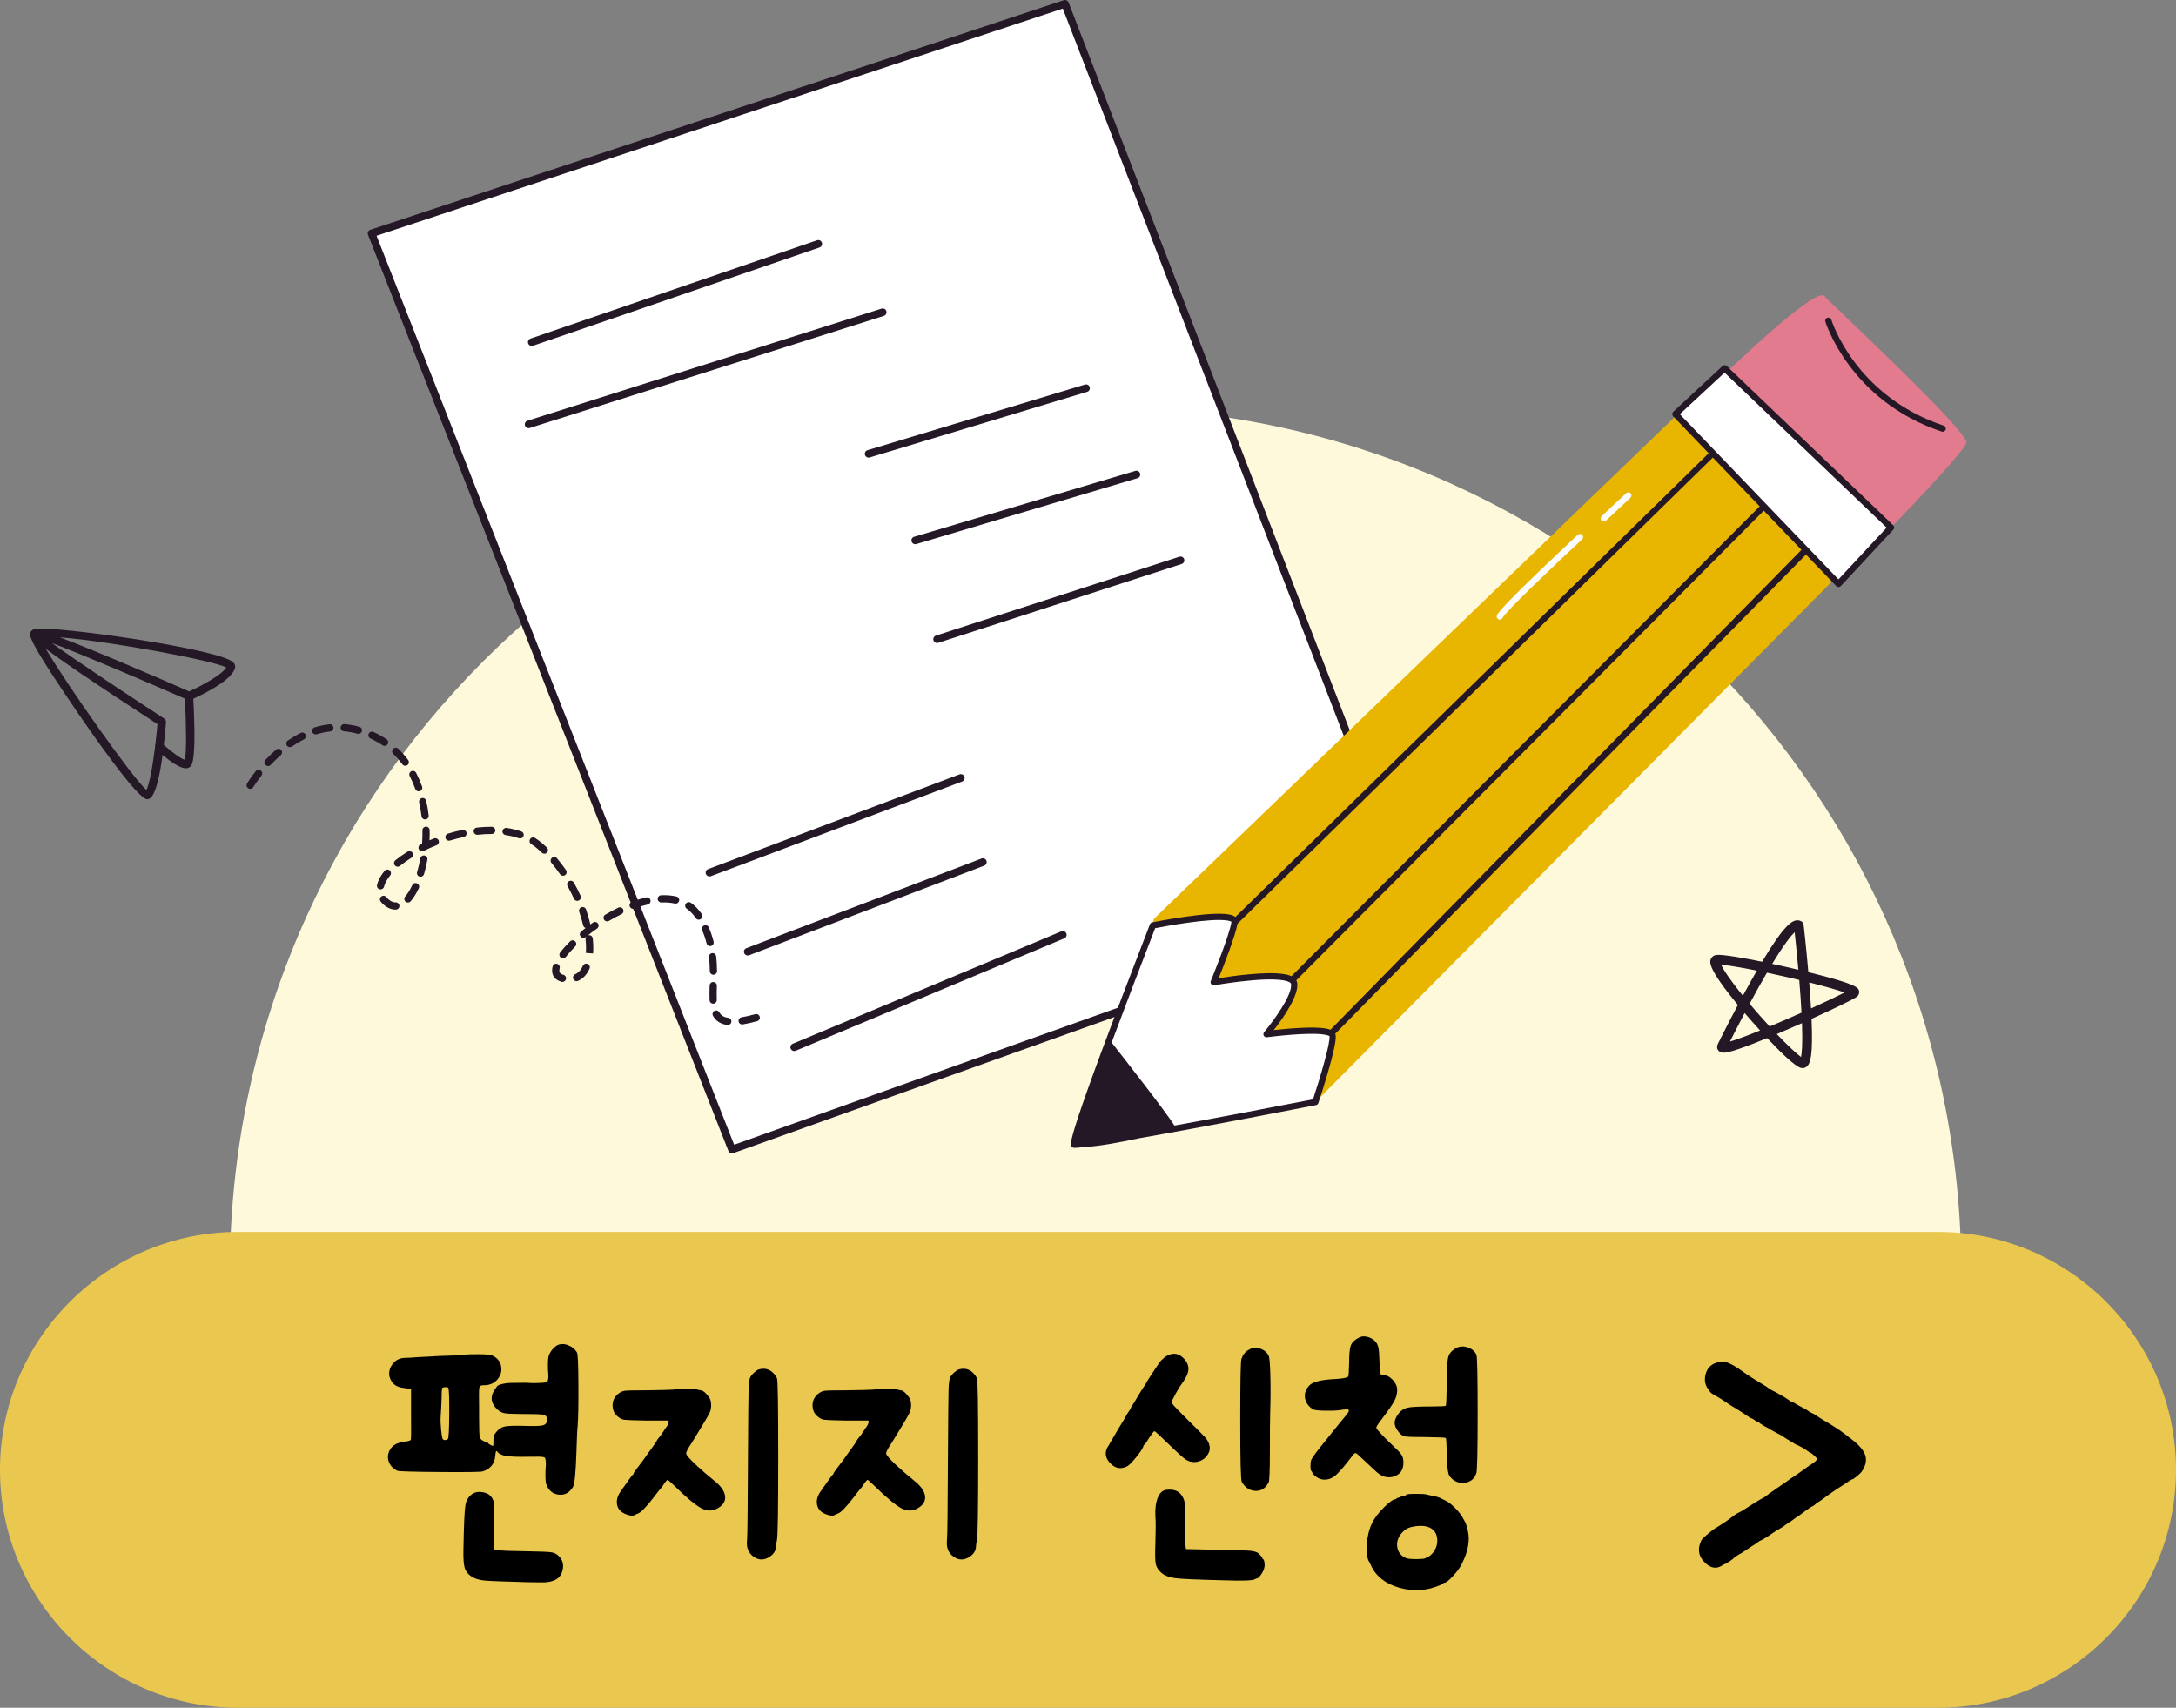
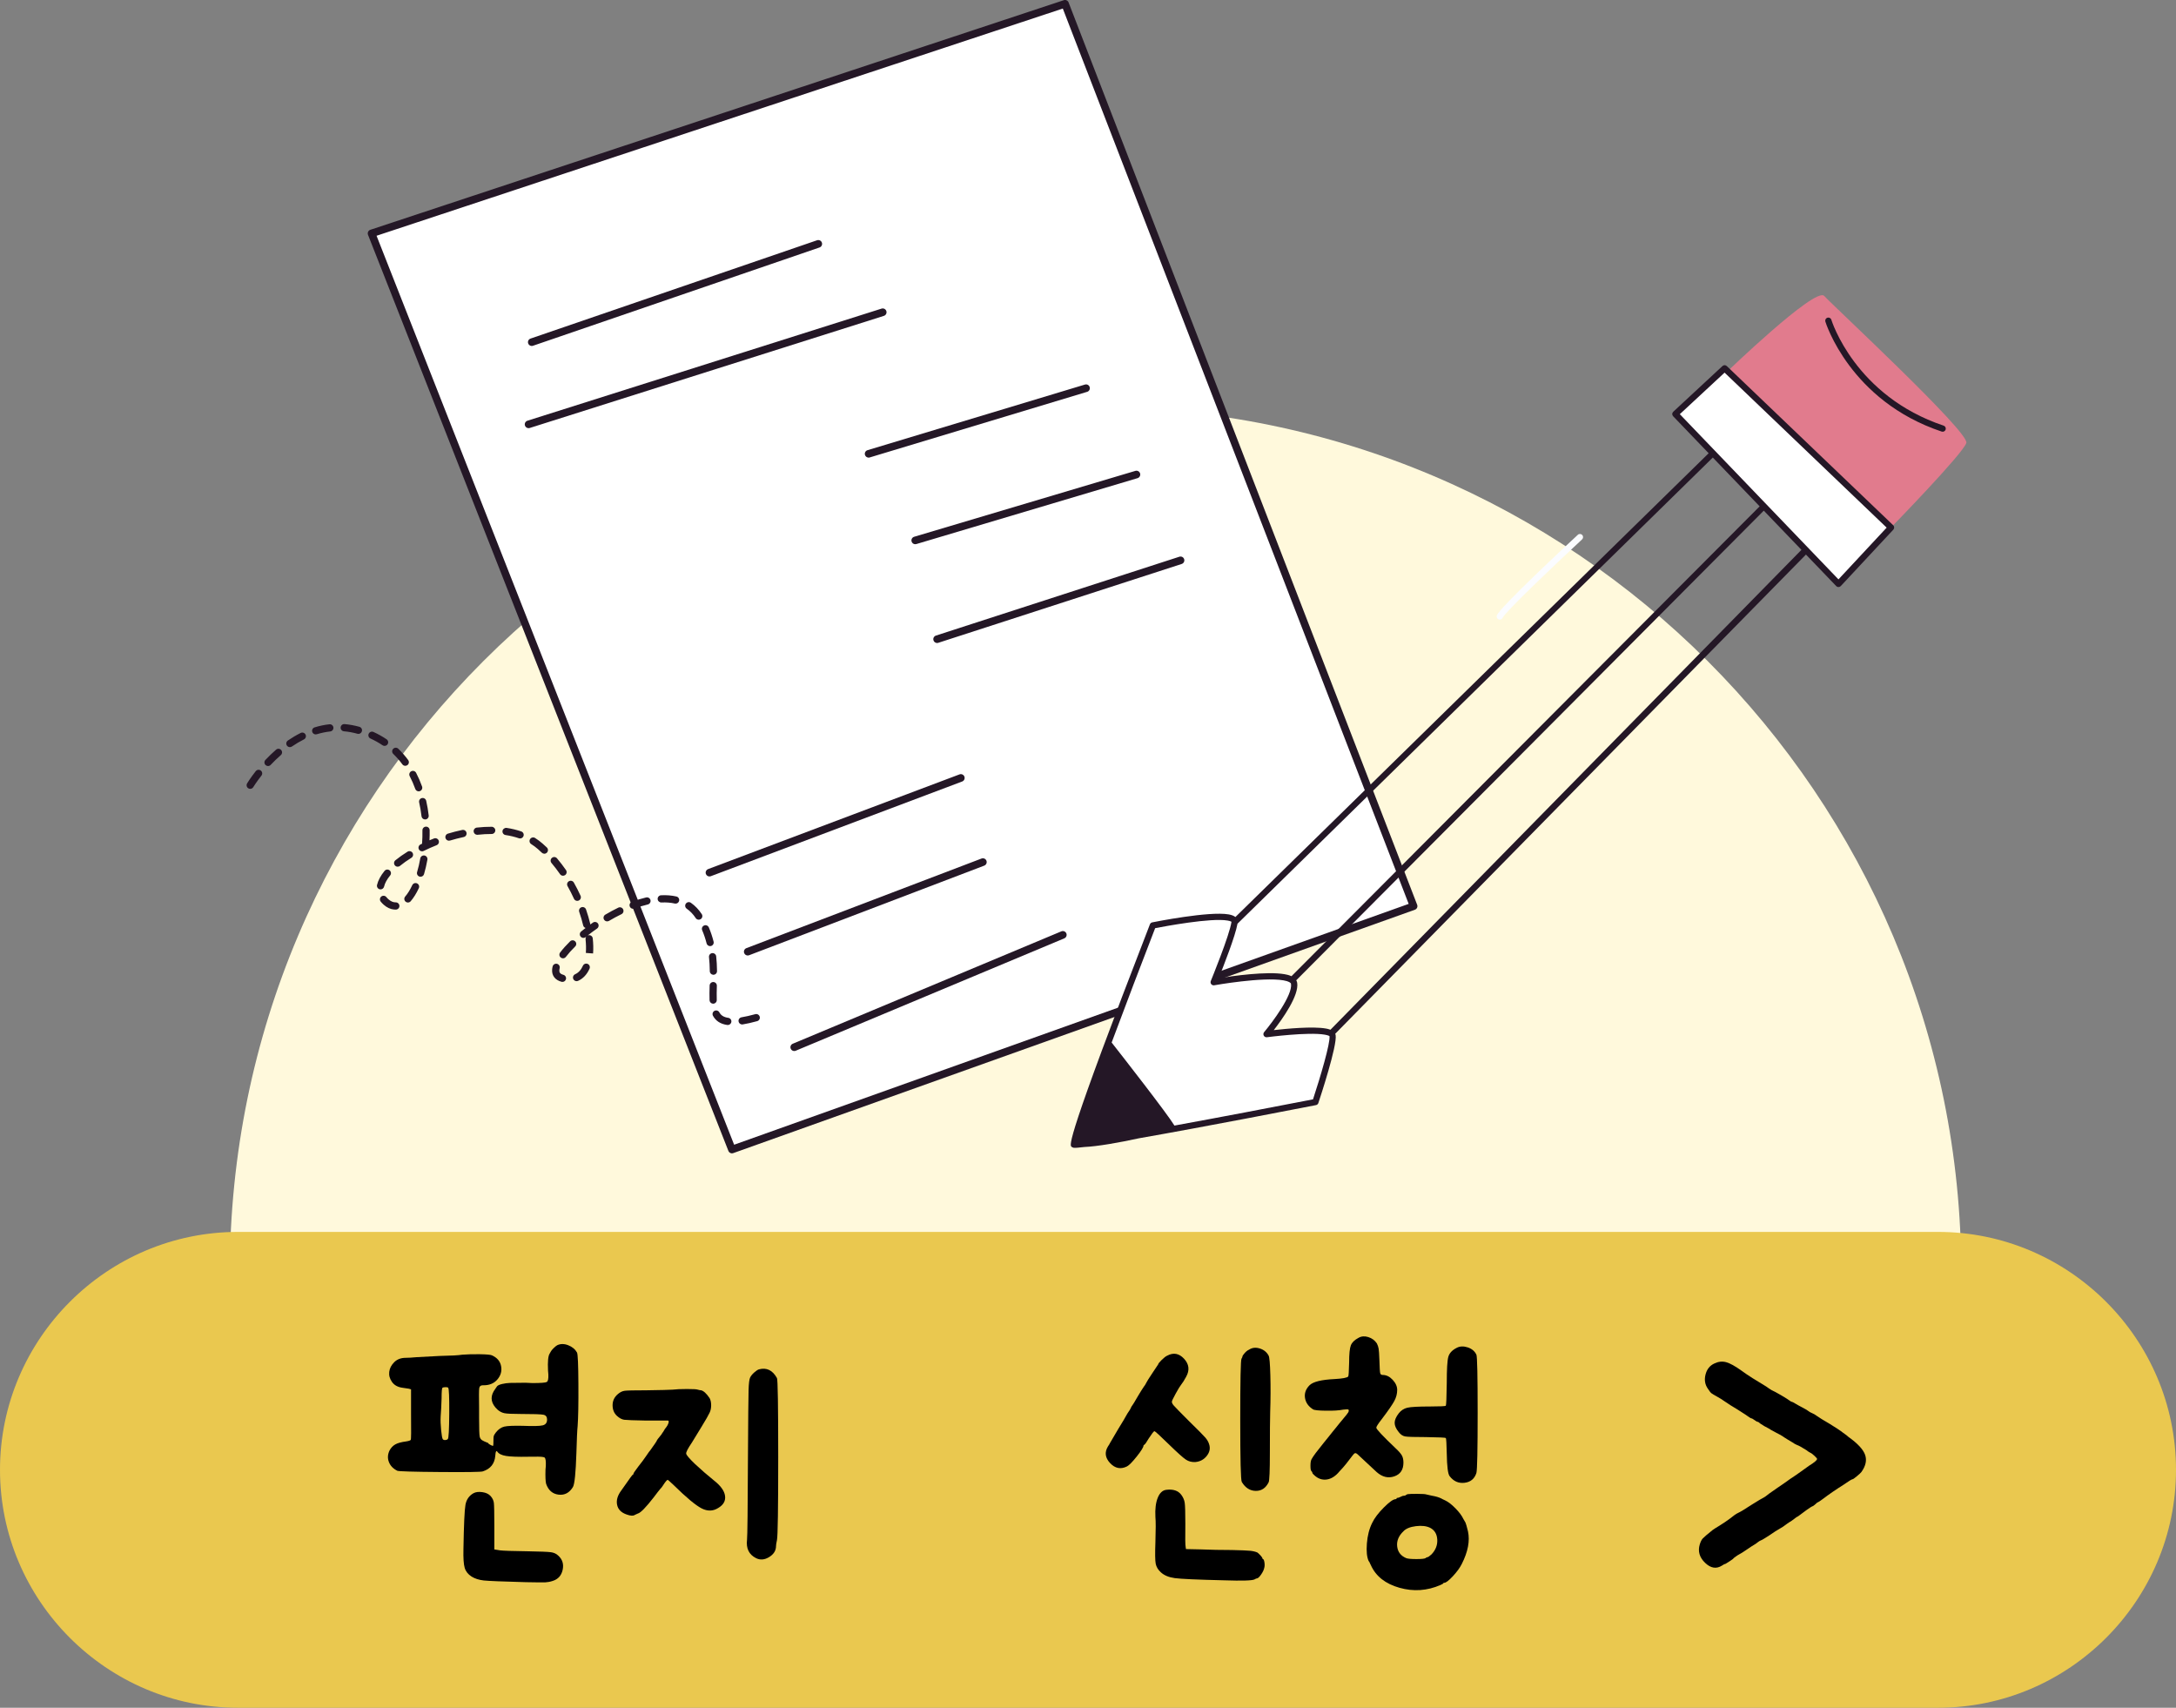
<svg xmlns="http://www.w3.org/2000/svg" version="1.1" id="레이어_1" x="0px" y="0px" width="210.927px" height="165.511px" viewBox="0 0 210.927 165.511" enable-background="new 0 0 210.927 165.511" xml:space="preserve">
  <rect x="0" y="0" width="210.927" height="165.511" fill="#808080" stroke="none" />
  <path fill="#FFF9DC" d="M22.277,123.411c0-46.347,37.571-83.918,83.918-83.917c46.347,0,83.917,37.571,83.917,83.917" />
  <path fill="#EAC84F" d="M187.869,165.511H23.058C10.375,165.511,0,155.135,0,142.453c0-12.682,10.375-23.058,23.058-23.058h164.811  c12.682,0,23.058,10.376,23.058,23.058C210.927,155.135,200.551,165.511,187.869,165.511" />
  <path d="M55.069,130.373c0.394,0.151,0.68,0.388,0.862,0.71c0.08,0.141,0.125,1.164,0.135,3.07c0.011,1.905-0.014,3.261-0.075,4.066  c-0.041,0.363-0.081,1.241-0.12,2.631c-0.062,1.894-0.172,2.984-0.333,3.266c-0.344,0.565-0.807,0.812-1.392,0.742  c-0.584-0.071-0.987-0.419-1.208-1.044c-0.061-0.222-0.082-0.685-0.061-1.391c0-0.08,0.01-0.191,0.03-0.333  c0.02-0.483-0.021-0.761-0.121-0.832c-0.101-0.069-0.454-0.095-1.058-0.075h-0.485c-1.027,0.021-1.758-0.004-2.191-0.076  c-0.434-0.07-0.721-0.217-0.863-0.438c-0.061-0.081-0.11-0.03-0.15,0.15c0,0.061-0.011,0.152-0.03,0.273  c-0.061,0.767-0.465,1.271-1.209,1.512c-0.183,0.061-1.568,0.082-4.159,0.061c-2.591-0.02-3.967-0.061-4.127-0.121  c-0.404-0.201-0.676-0.483-0.817-0.847c-0.142-0.363-0.122-0.736,0.061-1.119c0.14-0.263,0.327-0.458,0.559-0.59  c0.231-0.131,0.579-0.227,1.043-0.287c0.262-0.04,0.413-0.091,0.453-0.151c0.041-0.04,0.05-0.867,0.03-2.48v-2.418l-0.21-0.061  c-0.041,0-0.242-0.03-0.605-0.09c-0.463-0.06-0.806-0.247-1.028-0.56c-0.222-0.312-0.313-0.64-0.271-0.983  c0.04-0.343,0.201-0.654,0.484-0.938c0.282-0.282,0.654-0.423,1.119-0.423c0.261,0,0.604-0.02,1.028-0.061  c0.322-0.021,1.078-0.061,2.268-0.121c1.088-0.02,1.814-0.061,2.178-0.121c0.503-0.04,1.073-0.055,1.708-0.045  c0.635,0.01,1.023,0.045,1.164,0.105c0.503,0.222,0.801,0.57,0.892,1.043c0.091,0.474-0.025,0.902-0.348,1.285  c-0.321,0.383-0.766,0.575-1.33,0.575h-0.09c-0.203,0-0.318,0.09-0.348,0.272c-0.03,0.181-0.036,0.827-0.015,1.935v0.454v0.514  c0,1.028,0.02,1.633,0.061,1.814c0.04,0.182,0.15,0.312,0.333,0.393c0.06,0.021,0.099,0.041,0.121,0.061  c0.201,0.08,0.322,0.131,0.362,0.151c0.021,0.061,0.101,0.126,0.243,0.196c0.14,0.072,0.221,0.096,0.241,0.076  c0.02-0.02,0.031-0.191,0.031-0.514c0-0.222,0.01-0.368,0.03-0.438c0.019-0.071,0.09-0.186,0.211-0.348  c0.242-0.303,0.514-0.489,0.815-0.56c0.303-0.071,0.897-0.095,1.785-0.076c1.008,0.041,1.653,0.026,1.935-0.045  c0.282-0.07,0.423-0.257,0.423-0.559c0-0.262-0.116-0.419-0.347-0.469c-0.232-0.05-0.983-0.076-2.254-0.076  c-0.786,0-1.299-0.024-1.542-0.075c-0.241-0.051-0.463-0.167-0.665-0.348c-0.604-0.564-0.726-1.159-0.362-1.784  c0.14-0.222,0.247-0.377,0.317-0.469c0.071-0.09,0.232-0.166,0.484-0.227c0.252-0.061,0.515-0.096,0.787-0.105  c0.272-0.01,0.771-0.016,1.497-0.016c0.161,0,0.382,0.011,0.665,0.031c0.806,0,1.27-0.035,1.391-0.106  c0.121-0.07,0.171-0.317,0.151-0.741c-0.02-0.162-0.03-0.283-0.03-0.363c-0.041-0.867,0.01-1.411,0.151-1.633  c0.04-0.061,0.08-0.131,0.12-0.213c0.041-0.08,0.126-0.186,0.257-0.317c0.131-0.13,0.247-0.227,0.348-0.287  C54.317,130.227,54.675,130.221,55.069,130.373 M43.199,134.44c-0.141,0-0.242,0.019-0.303,0.06c-0.06,0.02-0.091,0.363-0.091,1.027  c-0.02,0.667-0.05,1.251-0.09,1.755c-0.021,0.383-0.005,0.827,0.045,1.331c0.05,0.504,0.105,0.796,0.165,0.877  c0.062,0.061,0.147,0.086,0.257,0.075c0.111-0.01,0.187-0.045,0.228-0.105c0.08-0.061,0.126-0.888,0.136-2.48  c0.009-1.592-0.025-2.419-0.105-2.479C43.421,134.459,43.34,134.44,43.199,134.44 M46.753,144.615  c0.352,0.05,0.619,0.176,0.802,0.378c0.181,0.202,0.287,0.423,0.317,0.665c0.03,0.243,0.046,0.989,0.046,2.239v2.268l0.544,0.091  c0.322,0.041,1.229,0.071,2.721,0.091c1.189,0.02,1.931,0.05,2.223,0.091c0.292,0.041,0.529,0.151,0.711,0.333  c0.402,0.363,0.544,0.822,0.423,1.375c-0.121,0.555-0.444,0.912-0.968,1.074c-0.242,0.081-0.479,0.125-0.71,0.137  c-0.233,0.009-0.863,0.004-1.89-0.016c-2.259-0.061-3.619-0.116-4.083-0.166c-0.464-0.052-0.857-0.178-1.179-0.378  c-0.344-0.223-0.565-0.504-0.666-0.847c-0.102-0.343-0.142-0.947-0.121-1.814c0.04-2.359,0.105-3.79,0.196-4.294  c0.091-0.503,0.348-0.877,0.771-1.119C46.112,144.599,46.4,144.565,46.753,144.615" />
  <path d="M66.59,134.621c0.595,0,0.943,0.02,1.043,0.061c0.141,0.041,0.251,0.062,0.332,0.062c0.243,0.06,0.516,0.312,0.817,0.756  c0.102,0.181,0.152,0.413,0.152,0.694c0,0.283-0.051,0.525-0.152,0.726c-0.1,0.222-0.372,0.696-0.817,1.422  c-0.442,0.726-0.745,1.22-0.906,1.481c-0.384,0.565-0.564,0.918-0.545,1.059c0.021,0.142,0.303,0.474,0.847,0.998  c0.604,0.564,1.22,1.1,1.846,1.603c0.644,0.504,1.002,0.998,1.073,1.482c0.071,0.483-0.146,0.877-0.651,1.179  c-0.504,0.323-1.042,0.338-1.617,0.046c-0.574-0.293-1.487-1.053-2.737-2.283c-0.343-0.322-0.524-0.484-0.544-0.484  c-0.081,0-0.242,0.192-0.485,0.574c-0.06,0.102-0.14,0.202-0.241,0.303c-0.121,0.141-0.333,0.413-0.635,0.816  c-0.767,0.988-1.281,1.512-1.543,1.573c-0.101,0.041-0.192,0.081-0.271,0.122c-0.162,0.12-0.434,0.11-0.817-0.031  c-0.524-0.182-0.831-0.494-0.921-0.938c-0.091-0.443,0.045-0.908,0.408-1.392c0.161-0.221,0.453-0.634,0.877-1.24  c0.141-0.2,0.231-0.302,0.272-0.302c0.02-0.019,0.031-0.049,0.031-0.09s0.151-0.262,0.454-0.666  c0.322-0.402,0.584-0.756,0.786-1.058c0.201-0.301,0.333-0.484,0.394-0.544c0.402-0.564,0.605-0.856,0.605-0.877  c0-0.06,0.16-0.282,0.484-0.665c0-0.021,0.06-0.111,0.18-0.273c0.081-0.161,0.182-0.312,0.303-0.454  c0.061-0.08,0.11-0.171,0.151-0.272c0.04-0.1,0.061-0.177,0.061-0.227c0-0.05-0.021-0.085-0.061-0.105h-2.177  c-1.149-0.02-1.841-0.046-2.072-0.076c-0.232-0.03-0.469-0.155-0.711-0.378c-0.282-0.261-0.422-0.604-0.422-1.028  c0-0.423,0.161-0.775,0.484-1.058c0.221-0.202,0.454-0.317,0.695-0.347c0.242-0.03,0.938-0.045,2.087-0.045  c1.411-0.021,2.258-0.041,2.541-0.062C65.526,134.641,65.995,134.621,66.59,134.621 M75.314,133.562  c0.08,0.142,0.121,2.697,0.121,7.667c0,4.969-0.041,7.646-0.121,8.029c-0.061,0.282-0.091,0.474-0.091,0.576  c0,0.442-0.222,0.8-0.665,1.072c-0.443,0.272-0.867,0.308-1.271,0.106c-0.685-0.343-0.978-0.938-0.875-1.784  c0.04-0.343,0.069-2.984,0.089-7.923c0.021-3.75,0.041-5.947,0.061-6.592c0.02-0.646,0.071-1.048,0.152-1.21  c0.08-0.161,0.211-0.322,0.393-0.484c0.18-0.161,0.333-0.261,0.453-0.302C74.306,132.515,74.891,132.796,75.314,133.562" />
-   <path d="M85.974,134.621c0.594,0,0.942,0.02,1.043,0.061c0.141,0.041,0.251,0.062,0.332,0.062c0.243,0.06,0.515,0.312,0.817,0.756  c0.102,0.181,0.151,0.413,0.151,0.694c0,0.283-0.05,0.525-0.151,0.726c-0.101,0.222-0.373,0.696-0.817,1.422  c-0.443,0.726-0.746,1.22-0.906,1.481c-0.383,0.565-0.565,0.918-0.545,1.059c0.021,0.142,0.304,0.474,0.847,0.998  c0.604,0.564,1.22,1.1,1.845,1.603c0.644,0.504,1.003,0.998,1.074,1.482c0.07,0.483-0.147,0.877-0.651,1.179  c-0.505,0.323-1.042,0.338-1.617,0.046c-0.575-0.293-1.487-1.053-2.737-2.283c-0.343-0.322-0.525-0.484-0.544-0.484  c-0.081,0-0.242,0.192-0.485,0.574c-0.061,0.102-0.141,0.202-0.241,0.303c-0.121,0.141-0.333,0.413-0.635,0.816  c-0.766,0.988-1.281,1.512-1.542,1.573c-0.102,0.041-0.192,0.081-0.272,0.122c-0.162,0.12-0.434,0.11-0.816-0.031  c-0.525-0.182-0.832-0.494-0.922-0.938c-0.091-0.443,0.045-0.908,0.408-1.392c0.161-0.221,0.454-0.634,0.877-1.24  c0.14-0.2,0.231-0.302,0.272-0.302c0.019-0.019,0.03-0.049,0.03-0.09s0.151-0.262,0.454-0.666c0.322-0.402,0.584-0.756,0.786-1.058  c0.201-0.301,0.333-0.484,0.394-0.544c0.403-0.564,0.604-0.856,0.604-0.877c0-0.06,0.16-0.282,0.484-0.665  c0-0.021,0.059-0.111,0.181-0.273c0.081-0.161,0.182-0.312,0.303-0.454c0.061-0.08,0.11-0.171,0.151-0.272  c0.04-0.1,0.061-0.177,0.061-0.227c0-0.05-0.021-0.085-0.061-0.105h-2.177c-1.149-0.02-1.84-0.046-2.072-0.076  c-0.232-0.03-0.469-0.155-0.711-0.378c-0.282-0.261-0.423-0.604-0.423-1.028c0-0.423,0.161-0.775,0.483-1.058  c0.222-0.202,0.454-0.317,0.695-0.347c0.243-0.03,0.938-0.045,2.087-0.045c1.411-0.021,2.257-0.041,2.541-0.062  C84.911,134.641,85.379,134.621,85.974,134.621 M94.699,133.562c0.08,0.142,0.121,2.697,0.121,7.667  c0,4.969-0.041,7.646-0.121,8.029c-0.061,0.282-0.091,0.474-0.091,0.576c0,0.442-0.222,0.8-0.665,1.072  c-0.443,0.272-0.867,0.308-1.271,0.106c-0.685-0.343-0.978-0.938-0.876-1.784c0.04-0.343,0.07-2.984,0.09-7.923  c0.021-3.75,0.041-5.947,0.061-6.592c0.021-0.646,0.071-1.048,0.152-1.21c0.08-0.161,0.212-0.322,0.394-0.484  c0.18-0.161,0.333-0.261,0.454-0.302C93.69,132.515,94.274,132.796,94.699,133.562" />
  <path d="M114.777,131.688c0.484,0.525,0.554,1.099,0.211,1.724c-0.181,0.344-0.353,0.615-0.514,0.816  c-0.1,0.121-0.272,0.403-0.514,0.846c-0.242,0.444-0.363,0.696-0.363,0.756c-0.02,0.102,0.046,0.237,0.197,0.409  c0.151,0.171,0.629,0.661,1.436,1.467c0.887,0.867,1.421,1.406,1.603,1.618c0.181,0.212,0.302,0.419,0.363,0.62  c0.141,0.403,0.071,0.787-0.212,1.149c-0.282,0.363-0.655,0.564-1.119,0.605c-0.343,0.021-0.651-0.061-0.922-0.242  c-0.272-0.182-0.813-0.666-1.619-1.452c-0.887-0.867-1.36-1.3-1.42-1.3c-0.061,0-0.242,0.232-0.544,0.695  c-0.222,0.383-0.374,0.595-0.454,0.635c-0.041,0.021-0.06,0.041-0.06,0.06c0,0.162-0.218,0.515-0.651,1.059  c-0.434,0.544-0.751,0.866-0.953,0.968c-0.604,0.302-1.149,0.196-1.633-0.317c-0.483-0.515-0.555-1.053-0.211-1.618  c0.1-0.141,0.161-0.242,0.182-0.302c0.04-0.081,0.312-0.545,0.816-1.392c0.404-0.645,0.696-1.14,0.878-1.482  c0.1-0.162,0.181-0.282,0.241-0.363c0.061-0.1,0.111-0.202,0.152-0.303c0.061-0.1,0.121-0.19,0.182-0.271  c0.02-0.02,0.056-0.076,0.105-0.167c0.05-0.09,0.121-0.211,0.212-0.362c0.09-0.151,0.171-0.288,0.243-0.409  c0.069-0.121,0.15-0.251,0.241-0.393c0.091-0.141,0.167-0.256,0.228-0.348c0.06-0.09,0.1-0.145,0.12-0.166  c0.061-0.101,0.111-0.192,0.151-0.272c0.02-0.06,0.212-0.363,0.574-0.907l0.544-0.816c0-0.061,0.11-0.202,0.333-0.424  c0.222-0.221,0.403-0.362,0.545-0.423C113.749,131.063,114.293,131.164,114.777,131.688 M114.505,144.872  c0.182,0.243,0.292,0.5,0.333,0.772c0.041,0.272,0.061,0.952,0.061,2.04c-0.02,1.332-0.011,2.078,0.03,2.238l0.031,0.212l1.421,0.03  c0.968,0.04,1.986,0.061,3.054,0.061c0.907,0.021,1.497,0.045,1.769,0.075c0.272,0.03,0.5,0.087,0.681,0.167  c0.101,0.081,0.207,0.181,0.318,0.302c0.111,0.121,0.166,0.212,0.166,0.272c0,0.02,0.021,0.041,0.061,0.061  c0.061,0.02,0.106,0.131,0.137,0.332c0.03,0.202,0.023,0.374-0.017,0.515c-0.041,0.201-0.146,0.423-0.317,0.666  c-0.171,0.242-0.308,0.362-0.409,0.362c-0.041,0-0.11,0.031-0.212,0.092c-0.221,0.121-1.209,0.151-2.963,0.091  c-2.601-0.061-4.193-0.132-4.777-0.213c-0.585-0.08-1.039-0.271-1.361-0.574c-0.262-0.242-0.423-0.514-0.484-0.816  c-0.061-0.303-0.071-0.998-0.03-2.087c0.04-1.229,0.04-2.045,0-2.449c-0.041-0.766,0.035-1.386,0.227-1.86  c0.191-0.474,0.468-0.731,0.833-0.771C113.719,144.309,114.202,144.47,114.505,144.872 M122.11,130.69  c0.394,0.121,0.68,0.353,0.863,0.695c0.08,0.141,0.135,0.775,0.166,1.904c0.03,1.13,0.026,2.319-0.016,3.569  c-0.02,0.707-0.03,2.016-0.03,3.931c0,1.754-0.041,2.711-0.12,2.873c-0.282,0.565-0.702,0.841-1.255,0.831  c-0.555-0.009-1.003-0.296-1.346-0.862c-0.102-0.161-0.151-2.162-0.151-6.002c0-3.841,0.041-5.822,0.121-5.942  c0.061-0.1,0.091-0.171,0.091-0.211c0-0.061,0.07-0.171,0.212-0.333c0.141-0.161,0.282-0.272,0.423-0.333  C121.371,130.609,121.718,130.569,122.11,130.69" />
  <path d="M132.634,129.586c0.353,0.11,0.63,0.317,0.833,0.62c0.08,0.16,0.136,0.328,0.167,0.498c0.03,0.172,0.055,0.539,0.075,1.104  c0.021,0.726,0.046,1.15,0.076,1.27c0.03,0.122,0.115,0.181,0.257,0.181c0.343,0,0.66,0.157,0.953,0.469  c0.292,0.313,0.439,0.641,0.439,0.983c0,0.362-0.091,0.715-0.272,1.057c-0.181,0.344-0.585,0.928-1.21,1.755  c-0.363,0.463-0.544,0.745-0.544,0.847c0,0.14,0.625,0.805,1.875,1.996c0.303,0.283,0.503,0.513,0.605,0.694  c0.101,0.183,0.151,0.414,0.151,0.696c0,0.687-0.297,1.13-0.892,1.331c-0.595,0.202-1.164,0.061-1.708-0.422  c-0.585-0.545-1.169-1.09-1.754-1.634c-0.141-0.142-0.247-0.206-0.317-0.196c-0.072,0.01-0.157,0.086-0.258,0.226  c-0.504,0.666-0.817,1.059-0.938,1.181c-0.021,0.019-0.132,0.141-0.333,0.362c-0.383,0.465-0.796,0.726-1.239,0.787  c-0.444,0.06-0.848-0.081-1.21-0.423c-0.121-0.102-0.181-0.181-0.181-0.242c0-0.04-0.03-0.09-0.09-0.152  c-0.061-0.039-0.092-0.216-0.092-0.528c0-0.313,0.041-0.529,0.122-0.65c0.14-0.262,0.523-0.775,1.148-1.542  c0.121-0.142,0.292-0.353,0.514-0.635c0.222-0.282,0.343-0.433,0.362-0.455c0.222-0.282,0.353-0.443,0.394-0.483  c0.02-0.02,0.102-0.12,0.242-0.303c0.101-0.121,0.242-0.291,0.424-0.513c0.242-0.282,0.392-0.473,0.452-0.575  c0.061-0.101,0.071-0.192,0.03-0.272c-0.04-0.04-0.21-0.04-0.513,0c-0.404,0.081-0.963,0.116-1.679,0.105  c-0.715-0.009-1.134-0.054-1.254-0.136c-0.444-0.282-0.701-0.65-0.772-1.103c-0.07-0.454,0.077-0.862,0.438-1.226  c0.343-0.342,1.16-0.543,2.45-0.604c0.746-0.041,1.179-0.122,1.299-0.243c0.042-0.039,0.071-0.494,0.091-1.36  c0-0.827,0.056-1.381,0.167-1.664c0.111-0.282,0.358-0.523,0.741-0.726C131.964,129.5,132.282,129.475,132.634,129.586   M137.367,144.781c0.504,0,0.807,0.022,0.907,0.061c0.122,0.021,0.303,0.061,0.545,0.122c0.362,0.061,0.665,0.151,0.906,0.272  c0.021,0.02,0.142,0.08,0.363,0.181c0.302,0.142,0.636,0.399,0.999,0.772c0.363,0.373,0.615,0.709,0.756,1.013  c0.12,0.222,0.191,0.343,0.211,0.363c0.041,0.08,0.122,0.363,0.242,0.846c0.201,0.929,0,1.986-0.605,3.175  c-0.181,0.363-0.468,0.756-0.862,1.18c-0.392,0.422-0.67,0.635-0.831,0.635c-0.061,0-0.091,0.015-0.091,0.045  s-0.091,0.086-0.273,0.167c-1.29,0.564-2.616,0.655-3.977,0.271c-1.359-0.382-2.283-1.108-2.767-2.176  c-0.02-0.042-0.044-0.092-0.075-0.152c-0.031-0.061-0.057-0.116-0.076-0.166c-0.02-0.05-0.041-0.075-0.06-0.075  c-0.182-0.383-0.242-0.958-0.182-1.724c0.061-0.767,0.231-1.432,0.514-1.995c0.221-0.464,0.599-0.963,1.134-1.498  c0.534-0.534,0.912-0.801,1.134-0.801c0.061,0,0.091-0.02,0.091-0.061c0-0.041,0.02-0.061,0.061-0.061  c0.08,0,0.182-0.03,0.302-0.091c0.141-0.081,0.262-0.121,0.362-0.121c0.081,0,0.141-0.02,0.182-0.061  c0.039-0.04,0.101-0.07,0.181-0.091C136.561,144.792,136.863,144.781,137.367,144.781 M142.266,130.584  c0.403,0.131,0.685,0.367,0.847,0.711c0.081,0.181,0.121,2.061,0.121,5.639c0,3.579-0.041,5.519-0.121,5.822  c-0.181,0.564-0.564,0.883-1.15,0.952c-0.584,0.071-1.068-0.146-1.452-0.65c-0.161-0.222-0.251-0.948-0.271-2.178  c-0.02-0.947-0.05-1.451-0.091-1.512c-0.041-0.041-0.686-0.07-1.936-0.089c-1.088,0-1.753-0.02-1.995-0.061  c-0.244-0.041-0.454-0.182-0.636-0.424c-0.262-0.321-0.394-0.62-0.394-0.892c0-0.272,0.131-0.579,0.394-0.922  c0.222-0.283,0.499-0.463,0.831-0.545c0.333-0.08,1.074-0.121,2.224-0.121c0.967,0,1.472-0.024,1.512-0.075  c0.041-0.051,0.071-0.782,0.091-2.193c0-1.331,0.049-2.177,0.15-2.54c0.102-0.364,0.373-0.654,0.816-0.877  C141.51,130.468,141.862,130.453,142.266,130.584 M137.247,147.912c-0.564,0.071-0.968,0.236-1.21,0.498  c-0.463,0.444-0.665,0.934-0.604,1.467c0.061,0.535,0.351,0.913,0.876,1.134c0.161,0.061,0.489,0.091,0.983,0.091  s0.79-0.031,0.892-0.091c0.061-0.061,0.121-0.092,0.182-0.092s0.191-0.09,0.394-0.272c0.404-0.423,0.589-0.901,0.559-1.436  c-0.03-0.533-0.258-0.912-0.68-1.134C138.274,147.896,137.81,147.841,137.247,147.912" />
  <path d="M167.319,132.02c0.373,0.101,0.882,0.383,1.527,0.847c0.243,0.181,0.585,0.413,1.028,0.695  c0.584,0.364,1.028,0.635,1.331,0.816c0.161,0.121,0.342,0.242,0.543,0.364c0.221,0.1,0.434,0.21,0.635,0.332  c0.061,0.042,0.167,0.101,0.318,0.182c0.151,0.081,0.237,0.132,0.257,0.151c0.202,0.121,0.363,0.228,0.484,0.317  c0.121,0.092,0.201,0.136,0.241,0.136c0.041,0,0.151,0.056,0.333,0.167c0.183,0.111,0.418,0.242,0.711,0.393  c0.292,0.152,0.479,0.262,0.559,0.333c0.081,0.071,0.197,0.136,0.348,0.198c0.151,0.06,0.307,0.15,0.469,0.271  c0.222,0.162,0.646,0.423,1.271,0.786c0.584,0.363,0.957,0.605,1.118,0.726c0.021,0.021,0.066,0.056,0.136,0.107  c0.071,0.049,0.162,0.115,0.272,0.196c0.112,0.081,0.197,0.151,0.258,0.212c0.907,0.645,1.451,1.229,1.633,1.753  c0.182,0.525,0.06,1.079-0.362,1.664c-0.061,0.081-0.208,0.217-0.439,0.408c-0.232,0.192-0.369,0.287-0.408,0.287  c-0.041,0-0.143,0.05-0.304,0.151c-0.201,0.141-0.414,0.283-0.634,0.423c-0.706,0.444-1.352,0.888-1.936,1.332  c-0.301,0.221-0.468,0.332-0.498,0.332c-0.03,0-0.087,0.041-0.167,0.121c-0.08,0.081-0.18,0.161-0.301,0.241  c-0.122,0.042-0.333,0.172-0.635,0.394c-0.342,0.263-0.616,0.464-0.816,0.604c-0.102,0.04-0.223,0.121-0.364,0.242  c-0.141,0.101-0.252,0.182-0.333,0.242c-0.081,0.041-0.191,0.111-0.333,0.211c-0.282,0.222-0.554,0.403-0.816,0.545  c-0.162,0.081-0.474,0.281-0.938,0.605c-0.464,0.303-0.736,0.463-0.816,0.483c-0.102,0.041-0.202,0.102-0.302,0.182  c-0.122,0.101-0.252,0.192-0.394,0.272c-0.141,0.081-0.343,0.212-0.604,0.394c-0.343,0.242-0.666,0.443-0.968,0.604  c-0.121,0.081-0.222,0.151-0.302,0.212c-0.082,0.101-0.227,0.216-0.439,0.348c-0.211,0.131-0.347,0.216-0.409,0.257  c-0.1,0.02-0.222,0.08-0.363,0.181c-0.544,0.343-1.088,0.252-1.632-0.272c-0.545-0.524-0.716-1.119-0.515-1.784  c0.081-0.262,0.177-0.454,0.288-0.574c0.11-0.122,0.428-0.394,0.953-0.816c0.14-0.101,0.362-0.243,0.665-0.424  c0.362-0.222,0.705-0.454,1.028-0.695c0.342-0.282,0.605-0.464,0.787-0.545c0.222-0.1,0.654-0.363,1.3-0.786  c0.2-0.121,0.463-0.282,0.787-0.484c0.302-0.161,0.493-0.272,0.575-0.333c0.08-0.08,0.442-0.342,1.087-0.786  c0.625-0.422,1.059-0.726,1.302-0.908c0.121-0.079,0.301-0.2,0.543-0.362c0.141-0.101,0.313-0.222,0.514-0.363  c0.242-0.182,0.494-0.362,0.756-0.543c0.524-0.323,0.786-0.544,0.786-0.666c0-0.04-0.085-0.141-0.257-0.302  c-0.171-0.161-0.307-0.262-0.409-0.301c-0.12-0.061-0.241-0.142-0.362-0.243c-0.444-0.282-0.756-0.454-0.937-0.513  c-0.142-0.061-0.283-0.142-0.424-0.243c-0.08-0.04-0.232-0.131-0.454-0.272c-0.261-0.161-0.434-0.271-0.513-0.333  c-0.162-0.1-0.364-0.211-0.605-0.332c-0.06-0.04-0.172-0.101-0.333-0.182c-0.161-0.081-0.262-0.141-0.303-0.181  c-0.403-0.202-0.716-0.383-0.937-0.544c-0.101-0.101-0.178-0.151-0.228-0.151s-0.151-0.056-0.302-0.167  c-0.152-0.111-0.252-0.166-0.303-0.166c-0.05,0-0.257-0.131-0.62-0.393c-0.483-0.302-0.737-0.463-0.756-0.484  c-0.443-0.261-0.827-0.502-1.149-0.726c-0.283-0.201-0.554-0.373-0.817-0.514c-0.261-0.141-0.438-0.246-0.529-0.317  s-0.206-0.216-0.348-0.439c-0.282-0.403-0.358-0.862-0.227-1.376s0.418-0.872,0.862-1.073  C166.568,131.96,166.945,131.92,167.319,132.02" />
-   <path fill="#241726" d="M174.729,103.519c-0.05,0-0.155-0.017-0.202-0.031c-0.611-0.201-2.05-1.626-3.231-2.879  c-3.438,1.413-4.022,1.413-4.218,1.413c-0.317,0-0.477-0.147-0.553-0.269c-0.103-0.165-0.108-0.365-0.016-0.554  c0.035-0.072,0.837-1.706,1.951-3.798c-2.971-3.594-2.734-4.174-2.62-4.456c0.091-0.222,0.295-0.37,0.545-0.395  c0.65-0.071,2.945,0.36,4.419,0.66c2.108-3.523,2.898-4.017,3.435-4.017c0.128,0,0.248,0.031,0.357,0.093  c0.132,0.073,0.22,0.207,0.237,0.356c0.002,0.021,0.241,2.096,0.456,4.579c4.769,1.174,4.846,1.51,4.919,1.834  c0.039,0.175-0.044,0.411-0.183,0.525c-0.351,0.289-2.821,1.44-4.427,2.166c0.15,3.476-0.103,4.253-0.401,4.565  C175.07,103.446,174.905,103.519,174.729,103.519 M172.229,100.221c1.182,1.237,1.96,1.933,2.351,2.22  c0.075-0.36,0.166-1.224,0.091-3.279C173.864,99.521,173.033,99.881,172.229,100.221 M167.073,101.078l0.005,0.472v-0.472H167.073z   M169.115,98.18c-0.572,1.084-1.081,2.079-1.425,2.765c0.501-0.147,1.381-0.451,2.919-1.076  C170.102,99.315,169.597,98.744,169.115,98.18 M169.593,97.284c0.618,0.732,1.282,1.484,1.946,2.202  c1.008-0.422,2.074-0.885,3.086-1.337c-0.049-0.938-0.123-2-0.219-3.172c-1.026-0.246-2.097-0.487-3.132-0.705  C170.757,95.156,170.194,96.167,169.593,97.284 M175.373,95.215c0.074,0.909,0.132,1.751,0.176,2.518  c1.52-0.691,2.617-1.217,3.254-1.54C178.212,95.982,177.144,95.658,175.373,95.215 M166.826,93.499  c0.209,0.446,0.801,1.386,2.117,3.001c0.478-0.882,0.931-1.695,1.355-2.429C168.708,93.752,167.468,93.548,166.826,93.499   M171.784,93.415c0.843,0.18,1.702,0.374,2.537,0.571c-0.138-1.548-0.28-2.901-0.36-3.642  C173.631,90.663,172.975,91.453,171.784,93.415" />
  <polygon fill="#FFFFFF" points="36.016,22.621 103.239,0.368 137.028,87.822 70.949,111.411 " />
  <path fill="#241726" d="M70.921,111.778c-0.136-0.011-0.261-0.097-0.314-0.232l-34.935-88.79c-0.036-0.095-0.033-0.2,0.01-0.291  c0.042-0.091,0.122-0.162,0.217-0.194l67.222-22.253c0.188-0.06,0.389,0.034,0.46,0.217l33.79,87.455  c0.036,0.092,0.032,0.195-0.008,0.286c-0.042,0.089-0.118,0.16-0.211,0.194l-66.078,23.588  C71.024,111.776,70.971,111.782,70.921,111.778 M36.501,22.849l34.661,88.095l65.386-23.341L103.021,0.829L36.501,22.849z" />
  <line fill="#FFFFFF" x1="51.237" y1="41.126" x2="85.566" y2="30.262" />
  <path fill="#241726" d="M51.208,41.495c-0.145-0.012-0.276-0.109-0.323-0.256c-0.062-0.195,0.046-0.401,0.24-0.463l34.33-10.866  c0.193-0.06,0.4,0.047,0.462,0.24c0.062,0.195-0.046,0.401-0.239,0.463l-34.33,10.866C51.301,41.493,51.254,41.499,51.208,41.495" />
  <path fill="#241726" d="M84.17,44.349c-0.147-0.011-0.279-0.111-0.325-0.26c-0.059-0.195,0.052-0.4,0.246-0.458l21.078-6.36  c0.193-0.06,0.401,0.051,0.458,0.246c0.059,0.195-0.051,0.401-0.246,0.458l-21.077,6.36C84.259,44.349,84.215,44.353,84.17,44.349" />
  <path fill="#241726" d="M88.689,52.743c-0.148-0.011-0.28-0.112-0.324-0.262c-0.059-0.195,0.052-0.4,0.247-0.458l21.442-6.386  c0.197-0.058,0.401,0.053,0.459,0.247c0.058,0.195-0.053,0.401-0.249,0.459l-21.442,6.386  C88.777,52.742,88.732,52.746,88.689,52.743" />
  <path fill="#241726" d="M90.808,62.317c-0.144-0.011-0.274-0.107-0.321-0.253c-0.064-0.194,0.043-0.401,0.236-0.465l23.596-7.642  c0.195-0.064,0.402,0.042,0.465,0.237c0.063,0.193-0.044,0.401-0.237,0.463L90.95,62.3C90.902,62.315,90.855,62.321,90.808,62.317" />
  <path fill="#241726" d="M68.743,84.942c-0.138-0.01-0.265-0.099-0.317-0.237c-0.072-0.19,0.025-0.403,0.215-0.475l24.367-9.178  c0.188-0.072,0.403,0.024,0.475,0.215c0.072,0.19-0.025,0.402-0.215,0.474L68.901,84.92C68.849,84.941,68.794,84.946,68.743,84.942" />
  <path fill="#241726" d="M72.452,92.603c-0.138-0.01-0.264-0.098-0.316-0.236c-0.072-0.19,0.023-0.403,0.214-0.475l22.792-8.685  c0.191-0.07,0.405,0.022,0.477,0.212c0.073,0.191-0.023,0.403-0.213,0.476L72.611,92.58C72.559,92.601,72.505,92.607,72.452,92.603" />
  <path fill="#241726" d="M76.96,101.862c-0.133-0.01-0.256-0.093-0.312-0.225c-0.078-0.188,0.01-0.403,0.199-0.481l26.036-10.893  c0.186-0.077,0.403,0.011,0.481,0.198c0.079,0.188-0.01,0.404-0.198,0.482L77.13,101.835  C77.075,101.858,77.017,101.867,76.96,101.862" />
  <path fill="#241726" d="M51.517,33.529c-0.142-0.011-0.271-0.104-0.32-0.248c-0.066-0.192,0.037-0.401,0.229-0.467l27.774-9.528  c0.193-0.067,0.403,0.037,0.468,0.229c0.066,0.193-0.036,0.401-0.228,0.468L51.665,33.51C51.615,33.528,51.566,33.533,51.517,33.529  " />
-   <polygon fill="#E8B500" points="166.501,36.398 111.869,89.036 104.719,109.995 127.507,106.809 182.555,51.347 " />
  <path fill="#FFFFFF" d="M127.506,106.808c0,0,1.824-5.475,1.663-6.446c-0.161-0.969-6.402-0.135-6.402-0.135  s2.914-3.474,2.673-4.929c-0.242-1.456-7.793-0.105-7.793-0.105s1.847-4.492,2.026-5.818c0.179-1.326-7.923,0.316-7.923,0.316  s-8.077,20.847-7.675,21.231C104.477,111.306,127.506,106.808,127.506,106.808" />
  <path fill="#E17B8D" d="M167.251,36.175c0,0,8.735-8.433,9.58-7.491c0.845,0.942,14.093,13.208,13.773,14.245  c-0.32,1.037-7.3,8.195-7.3,8.195L167.251,36.175z" />
  <polygon fill="#FFFFFF" points="162.397,40.128 178.21,56.593 183.306,51.125 167.172,35.697 " />
  <path fill="#241726" d="M183.515,50.905l-16.133-15.428c-0.116-0.11-0.298-0.113-0.416-0.002l-4.775,4.432  c-0.06,0.055-0.094,0.132-0.096,0.213c-0.002,0.081,0.027,0.159,0.084,0.218l3.447,3.589l-45.875,44.949  c-0.133-0.106-0.336-0.199-0.646-0.253c-1.903-0.336-7.192,0.728-7.416,0.772c-0.102,0.02-0.186,0.092-0.223,0.188  c-8.15,21.035-7.793,21.376-7.602,21.56c0.043,0.041,0.142,0.084,0.2,0.095c0.132,0.023,0.507-0.006,1.05-0.073  c1.249-0.052,3.404-0.432,5.276-0.842c6.448-1.128,15.67-2.924,17.173-3.218c0.107-0.02,0.195-0.097,0.229-0.201  c0.189-0.568,1.843-5.577,1.675-6.591c-0.007-0.044-0.024-0.082-0.04-0.12l45.63-46.445l2.934,3.055  c0.045,0.047,0.104,0.077,0.166,0.088c0.019,0.003,0.036,0.005,0.055,0.005c0.083-0.001,0.163-0.036,0.22-0.096l5.094-5.468  C183.64,51.21,183.635,51.021,183.515,50.905 M119.955,89.524l46.073-45.18l4.542,4.73l-45.383,45.537  c-0.255-0.121-0.529-0.169-0.665-0.193c-1.719-0.303-5.079,0.176-6.391,0.387C118.607,93.62,119.751,90.696,119.955,89.524   M127.275,106.545c-4.083,0.796-9.108,1.754-13.433,2.543c-0.698-1.158-5.064-6.747-6.086-8.049  c1.364-3.659,2.918-7.729,4.216-11.083c0.912-0.177,5.414-1.022,7.028-0.738c0.285,0.05,0.363,0.118,0.371,0.119h0.001  c-0.173,1.275-1.988,5.697-2.006,5.741c-0.042,0.102-0.024,0.22,0.044,0.306c0.07,0.085,0.181,0.127,0.289,0.108  c0.048-0.009,4.702-0.833,6.718-0.478c0.508,0.089,0.707,0.231,0.724,0.333c0.179,1.081-1.82,3.748-2.605,4.684  c-0.081,0.097-0.093,0.231-0.034,0.341c0.061,0.109,0.184,0.169,0.306,0.154c0.04-0.005,4.01-0.53,5.61-0.248  c0.364,0.064,0.454,0.143,0.454,0.136C128.972,101.06,127.969,104.442,127.275,106.545 M128.965,99.8  c-0.175-0.069-0.35-0.102-0.443-0.118c-1.267-0.224-3.794,0.013-5.052,0.155c0.851-1.095,2.47-3.37,2.269-4.587  c-0.015-0.091-0.048-0.17-0.09-0.242L170.97,49.49l3.65,3.8L128.965,99.8z M178.208,56.152L162.83,40.141l4.339-4.027l15.711,15.023  L178.208,56.152z" />
  <path fill="#241726" d="M188.256,41.838c-0.015-0.002-0.029-0.005-0.044-0.011c-8.899-2.976-11.251-10.585-11.274-10.662  c-0.046-0.161,0.044-0.329,0.204-0.376c0.159-0.046,0.328,0.043,0.378,0.204c0.021,0.073,2.294,7.388,10.885,10.26  c0.159,0.053,0.244,0.225,0.191,0.383C188.547,41.78,188.401,41.864,188.256,41.838" />
  <path fill="#FBFCFF" d="M145.326,60.049c-0.023-0.004-0.047-0.011-0.07-0.021c-0.153-0.069-0.221-0.249-0.154-0.401  c0.373-0.834,6.598-6.64,7.842-7.796c0.122-0.114,0.315-0.105,0.428,0.016c0.114,0.123,0.107,0.314-0.016,0.429  c-2.845,2.642-7.452,7.042-7.7,7.598C145.598,60.003,145.461,60.072,145.326,60.049" />
-   <path fill="#FBFCFF" d="M155.405,50.546c-0.062-0.011-0.122-0.041-0.168-0.09c-0.114-0.122-0.108-0.314,0.013-0.429l2.385-2.233  c0.123-0.114,0.315-0.108,0.428,0.014c0.115,0.122,0.108,0.313-0.014,0.429l-2.384,2.233  C155.593,50.537,155.497,50.563,155.405,50.546" />
  <path fill="#241726" d="M70.518,99.341c-0.007,0-0.016-0.001-0.023-0.002c-0.655-0.095-1.107-0.386-1.383-0.891  c-0.092-0.169-0.031-0.383,0.139-0.476c0.171-0.091,0.383-0.03,0.476,0.14c0.167,0.307,0.436,0.471,0.869,0.534  c0.191,0.028,0.325,0.206,0.296,0.397C70.865,99.226,70.7,99.355,70.518,99.341 M71.911,99.287  c-0.158-0.012-0.292-0.131-0.319-0.293c-0.031-0.19,0.099-0.37,0.29-0.401c0.384-0.063,0.832-0.164,1.329-0.301  c0.185-0.052,0.378,0.057,0.431,0.243c0.052,0.188-0.058,0.38-0.245,0.432c-0.53,0.146-0.988,0.25-1.402,0.317  C71.966,99.288,71.938,99.289,71.911,99.287 M69.101,97.274c-0.174-0.014-0.314-0.156-0.322-0.335  c-0.018-0.43-0.005-0.912,0.008-1.42c0.005-0.194,0.167-0.349,0.358-0.344c0.192,0.006,0.347,0.163,0.342,0.357v0.005  c-0.013,0.496-0.025,0.964-0.009,1.373c0.009,0.193-0.142,0.356-0.334,0.365C69.128,97.276,69.114,97.275,69.101,97.274   M54.493,95.163c-0.021-0.001-0.042-0.004-0.064-0.011c-0.623-0.168-0.955-0.604-0.909-1.196c0.007-0.094,0.024-0.191,0.05-0.292  c0.048-0.188,0.24-0.3,0.426-0.252c0.188,0.048,0.3,0.238,0.252,0.426c-0.015,0.06-0.025,0.117-0.03,0.173  c-0.016,0.211,0.045,0.371,0.393,0.466c0.187,0.051,0.297,0.242,0.247,0.429C54.813,95.07,54.657,95.176,54.493,95.163   M55.864,95.091c-0.123-0.01-0.238-0.085-0.292-0.207c-0.079-0.177,0-0.384,0.177-0.463c0.322-0.144,0.576-0.421,0.756-0.824  c0.08-0.176,0.286-0.255,0.463-0.176c0.177,0.078,0.255,0.285,0.177,0.462c-0.253,0.565-0.626,0.961-1.109,1.178  C55.979,95.085,55.92,95.095,55.864,95.091 M69.125,94.471c-0.179-0.014-0.32-0.162-0.322-0.345  c-0.006-0.499-0.032-0.945-0.078-1.365c-0.021-0.192,0.117-0.366,0.311-0.386c0.188-0.021,0.365,0.116,0.386,0.31  c0.048,0.441,0.075,0.91,0.081,1.433c0.003,0.193-0.152,0.351-0.345,0.354C69.146,94.472,69.137,94.472,69.125,94.471   M54.547,92.876c-0.066-0.004-0.13-0.027-0.185-0.07c-0.154-0.117-0.185-0.337-0.067-0.491c0.263-0.347,0.589-0.711,0.967-1.083  c0.137-0.135,0.358-0.133,0.494,0.005c0.137,0.137,0.135,0.36-0.004,0.495c-0.354,0.348-0.657,0.687-0.9,1.006  C54.778,92.838,54.661,92.886,54.547,92.876 M57.138,92.383l-0.35-0.027c0.031-0.409,0.021-0.858-0.029-1.335  c-0.01-0.088,0.015-0.172,0.062-0.239c-0.015,0.013-0.031,0.025-0.046,0.038c-0.149,0.122-0.37,0.1-0.493-0.051  c-0.123-0.149-0.1-0.369,0.051-0.492c0.14-0.114,0.283-0.227,0.429-0.339c-0.113-0.037-0.205-0.129-0.234-0.253  c-0.101-0.429-0.23-0.869-0.383-1.31c-0.063-0.183,0.034-0.382,0.216-0.446c0.184-0.062,0.382,0.033,0.446,0.216  c0.161,0.463,0.296,0.927,0.403,1.379c0.006,0.025,0.01,0.049,0.01,0.074c0.084-0.062,0.169-0.122,0.255-0.181  c0.158-0.11,0.376-0.071,0.487,0.087c0.111,0.159,0.072,0.377-0.087,0.488c-0.308,0.214-0.609,0.438-0.9,0.668  c0.031-0.012,0.063-0.021,0.098-0.024c0.189-0.024,0.365,0.118,0.385,0.311c0.055,0.519,0.066,1.01,0.032,1.46L57.138,92.383z   M68.805,91.694c-0.146-0.011-0.275-0.114-0.313-0.265c-0.111-0.441-0.255-0.87-0.427-1.272c-0.076-0.177,0.006-0.383,0.185-0.459  c0.174-0.077,0.382,0.005,0.459,0.184c0.186,0.436,0.343,0.899,0.462,1.378c0.048,0.187-0.066,0.377-0.253,0.425  C68.879,91.694,68.842,91.696,68.805,91.694 M38.21,88.151c-0.352-0.027-0.692-0.183-1.012-0.462  c-0.112-0.1-0.211-0.202-0.294-0.308c-0.12-0.151-0.094-0.372,0.057-0.491c0.15-0.12,0.372-0.095,0.492,0.057  c0.06,0.074,0.128,0.146,0.208,0.216c0.234,0.205,0.473,0.299,0.692,0.292c0.188-0.008,0.356,0.141,0.364,0.335  c0.009,0.194-0.142,0.357-0.334,0.365C38.324,88.156,38.268,88.155,38.21,88.151 M58.826,89.296  c-0.11-0.008-0.215-0.069-0.275-0.171c-0.099-0.167-0.042-0.382,0.124-0.48c0.42-0.248,0.844-0.476,1.26-0.678  c0.174-0.083,0.384-0.013,0.468,0.163c0.084,0.174,0.013,0.383-0.161,0.468c-0.399,0.194-0.806,0.413-1.21,0.652  C58.966,89.286,58.895,89.302,58.826,89.296 M39.514,87.468c-0.072-0.005-0.144-0.033-0.201-0.085  c-0.147-0.126-0.163-0.347-0.036-0.493c0.244-0.282,0.476-0.654,0.686-1.104c0.082-0.175,0.292-0.252,0.466-0.169  c0.175,0.082,0.251,0.289,0.168,0.465c-0.238,0.509-0.504,0.935-0.791,1.267C39.73,87.436,39.62,87.477,39.514,87.468   M67.704,89.134c-0.105-0.007-0.206-0.063-0.267-0.157c-0.241-0.368-0.533-0.673-0.87-0.908c-0.158-0.11-0.197-0.329-0.087-0.487  c0.111-0.159,0.331-0.199,0.488-0.088c0.41,0.286,0.766,0.657,1.056,1.1c0.106,0.162,0.061,0.38-0.102,0.485  C67.854,89.124,67.777,89.141,67.704,89.134 M36.863,86.195c-0.018-0.001-0.036-0.003-0.053-0.008  c-0.189-0.042-0.306-0.231-0.263-0.42c0.104-0.439,0.349-0.898,0.729-1.363c0.122-0.15,0.343-0.171,0.492-0.05  c0.151,0.123,0.173,0.343,0.05,0.493c-0.313,0.382-0.51,0.745-0.588,1.08C37.191,86.096,37.032,86.208,36.863,86.195 M61.347,88.077  c-0.132-0.01-0.253-0.094-0.302-0.227c-0.067-0.182,0.025-0.382,0.207-0.45c0.472-0.176,0.937-0.318,1.382-0.422  c0.187-0.044,0.377,0.073,0.42,0.261s-0.073,0.377-0.262,0.421c-0.416,0.097-0.852,0.231-1.297,0.396  C61.447,88.075,61.396,88.081,61.347,88.077 M55.928,87.309c-0.123-0.009-0.237-0.084-0.292-0.205  c-0.188-0.414-0.396-0.825-0.62-1.221c-0.096-0.168-0.037-0.381,0.132-0.477c0.167-0.094,0.381-0.038,0.477,0.131  c0.235,0.415,0.454,0.845,0.65,1.277c0.079,0.176,0.001,0.384-0.174,0.464C56.045,87.303,55.985,87.313,55.928,87.309   M65.463,87.576c-0.018,0-0.034-0.003-0.052-0.007c-0.398-0.092-0.841-0.125-1.296-0.102c-0.19,0.003-0.356-0.14-0.367-0.333  c-0.009-0.193,0.139-0.357,0.333-0.367c0.532-0.026,1.03,0.014,1.487,0.119c0.188,0.043,0.306,0.231,0.262,0.42  C65.791,87.477,65.633,87.59,65.463,87.576 M40.74,84.971c-0.024-0.002-0.048-0.007-0.073-0.014  c-0.186-0.055-0.292-0.25-0.237-0.435c0.124-0.415,0.227-0.861,0.308-1.326c0.034-0.191,0.219-0.315,0.407-0.284  c0.189,0.034,0.317,0.216,0.284,0.406c-0.087,0.49-0.197,0.962-0.327,1.402C41.055,84.881,40.901,84.982,40.74,84.971   M38.521,83.997c-0.093-0.007-0.182-0.051-0.245-0.128c-0.123-0.149-0.1-0.37,0.05-0.493c0.353-0.287,0.749-0.567,1.18-0.834  c0.162-0.102,0.378-0.051,0.483,0.113c0.101,0.165,0.051,0.381-0.113,0.482c-0.405,0.251-0.778,0.515-1.107,0.784  C38.697,83.979,38.607,84.003,38.521,83.997 M54.548,84.873c-0.1-0.008-0.198-0.059-0.26-0.15c-0.262-0.377-0.542-0.742-0.831-1.085  c-0.125-0.148-0.106-0.369,0.041-0.494c0.148-0.125,0.369-0.106,0.493,0.042c0.304,0.359,0.597,0.743,0.873,1.139  c0.11,0.159,0.071,0.377-0.088,0.487C54.707,84.86,54.627,84.879,54.548,84.873 M40.89,82.505c-0.119-0.009-0.23-0.078-0.288-0.193  c-0.086-0.173-0.014-0.383,0.159-0.47c0.05-0.023,0.101-0.049,0.152-0.073c0.031-0.426,0.042-0.861,0.035-1.296  c-0.003-0.194,0.15-0.354,0.344-0.356c0.193-0.007,0.353,0.149,0.356,0.343c0.006,0.328,0,0.655-0.015,0.98  c0.143-0.061,0.289-0.121,0.434-0.178c0.18-0.072,0.383,0.016,0.455,0.196c0.071,0.18-0.017,0.383-0.196,0.454  c-0.433,0.171-0.855,0.359-1.255,0.557C41.014,82.5,40.951,82.511,40.89,82.505 M52.738,82.739  c-0.078-0.006-0.154-0.038-0.215-0.096c-0.127-0.122-0.257-0.241-0.39-0.358c-0.199-0.173-0.413-0.334-0.641-0.478  c-0.164-0.103-0.212-0.319-0.109-0.483c0.104-0.163,0.32-0.212,0.483-0.11c0.258,0.164,0.504,0.347,0.729,0.545  c0.14,0.123,0.277,0.25,0.413,0.377c0.139,0.134,0.144,0.356,0.01,0.496C52.943,82.711,52.839,82.748,52.738,82.739 M43.493,81.478  c-0.14-0.011-0.265-0.106-0.307-0.248c-0.057-0.186,0.048-0.381,0.233-0.437c0.46-0.139,0.927-0.26,1.387-0.356  c0.191-0.04,0.375,0.081,0.415,0.271c0.04,0.189-0.081,0.375-0.271,0.415c-0.44,0.093-0.887,0.208-1.329,0.341  C43.579,81.477,43.535,81.48,43.493,81.478 M50.388,81.261c-0.028-0.002-0.058-0.008-0.087-0.018  c-0.402-0.139-0.839-0.244-1.297-0.313c-0.191-0.029-0.323-0.207-0.294-0.397c0.028-0.192,0.226-0.322,0.397-0.295  c0.501,0.075,0.979,0.191,1.422,0.343c0.184,0.064,0.28,0.264,0.216,0.446C50.693,81.18,50.544,81.272,50.388,81.261 M46.233,80.905  c-0.165-0.013-0.301-0.141-0.32-0.311c-0.021-0.192,0.117-0.365,0.31-0.386c0.491-0.055,0.975-0.081,1.438-0.079  c0.19,0.002,0.35,0.158,0.35,0.352c-0.001,0.193-0.159,0.349-0.352,0.348c-0.437-0.002-0.894,0.023-1.359,0.075  C46.278,80.907,46.256,80.907,46.233,80.905 M41.179,79.418c-0.163-0.012-0.3-0.138-0.32-0.308c-0.054-0.46-0.131-0.913-0.229-1.344  c-0.043-0.189,0.075-0.376,0.264-0.419c0.191-0.042,0.376,0.076,0.419,0.264c0.104,0.456,0.186,0.933,0.242,1.418  c0.023,0.192-0.114,0.366-0.307,0.388C41.224,79.42,41.202,79.421,41.179,79.418 M24.227,76.452  c-0.052-0.004-0.105-0.02-0.153-0.049c-0.165-0.099-0.219-0.313-0.121-0.48c0.013-0.02,0.301-0.502,0.837-1.185  c0.121-0.152,0.341-0.176,0.491-0.058c0.153,0.12,0.18,0.339,0.06,0.492c-0.506,0.645-0.785,1.106-0.788,1.11  C24.484,76.401,24.356,76.462,24.227,76.452 M40.556,76.693c-0.133-0.011-0.254-0.097-0.302-0.231  c-0.155-0.432-0.336-0.848-0.541-1.24c-0.087-0.172-0.021-0.382,0.149-0.472c0.172-0.088,0.383-0.023,0.473,0.149  c0.218,0.419,0.413,0.866,0.577,1.327c0.066,0.182-0.029,0.382-0.21,0.447C40.652,76.69,40.604,76.697,40.556,76.693 M25.955,74.242  c-0.077-0.006-0.152-0.039-0.213-0.095c-0.142-0.133-0.147-0.354-0.015-0.496c0.333-0.352,0.681-0.688,1.035-0.996  c0.145-0.127,0.366-0.112,0.493,0.034c0.128,0.146,0.112,0.366-0.034,0.495c-0.336,0.292-0.667,0.612-0.984,0.948  C26.16,74.213,26.056,74.25,25.955,74.242 M39.258,74.22c-0.098-0.007-0.192-0.056-0.255-0.141  c-0.267-0.363-0.564-0.703-0.882-1.009c-0.139-0.135-0.144-0.356-0.009-0.495c0.134-0.14,0.355-0.143,0.495-0.009  c0.347,0.333,0.669,0.703,0.96,1.097c0.113,0.156,0.081,0.375-0.075,0.49C39.422,74.206,39.339,74.227,39.258,74.22 M28.072,72.41  c-0.102-0.009-0.2-0.061-0.262-0.152c-0.109-0.159-0.068-0.377,0.09-0.487c0.411-0.28,0.831-0.528,1.248-0.736  c0.171-0.085,0.383-0.016,0.469,0.157c0.087,0.174,0.016,0.384-0.158,0.47c-0.388,0.194-0.78,0.425-1.163,0.688  C28.228,72.396,28.149,72.416,28.072,72.41 M37.25,72.289c-0.059-0.005-0.116-0.024-0.168-0.059  c-0.366-0.247-0.759-0.466-1.169-0.653c-0.177-0.08-0.254-0.288-0.174-0.463c0.08-0.175,0.29-0.253,0.463-0.174  c0.447,0.204,0.874,0.442,1.271,0.71c0.16,0.108,0.203,0.326,0.094,0.486C37.495,72.244,37.373,72.298,37.25,72.289 M30.576,71.177  c-0.14-0.011-0.265-0.105-0.308-0.246c-0.057-0.186,0.046-0.381,0.232-0.438c0.473-0.145,0.956-0.246,1.432-0.298  c0.19-0.02,0.366,0.117,0.387,0.31c0.021,0.192-0.118,0.366-0.31,0.386c-0.433,0.047-0.872,0.139-1.304,0.271  C30.662,71.175,30.618,71.18,30.576,71.177 M34.718,71.127c-0.022-0.001-0.045-0.005-0.067-0.012  c-0.436-0.122-0.877-0.203-1.313-0.24c-0.193-0.017-0.335-0.187-0.319-0.379c0.017-0.192,0.185-0.334,0.376-0.319  c0,0,0.002,0,0.003,0c0.479,0.042,0.963,0.13,1.439,0.263c0.187,0.052,0.296,0.245,0.243,0.431  C35.035,71.036,34.881,71.14,34.718,71.127" />
-   <path fill="#241726" d="M22.633,64.214c-1.215-1.319-17.338-3.575-19.192-3.264c-0.124,0.021-0.217,0.053-0.293,0.1  c-0.033,0.021-0.064,0.045-0.092,0.075c-0.022,0.022-0.043,0.046-0.062,0.074c0,0-0.001,0,0,0.001H2.993  c-0.165,0.259-0.201,0.524,1.094,2.654c1.363,2.24,9.006,13.712,10.193,13.605c0.009-0.001,0.033-0.004,0.042-0.005  c0.24-0.042,0.884-0.161,1.436-4.284c0.689,0.577,1.69,1.318,2.275,1.292c0.032-0.002,0.064-0.004,0.093-0.009  c0.182-0.03,0.299-0.122,0.37-0.198c0.461-0.509,0.389-3.802,0.243-6.536c0.979-0.445,3.743-1.795,4.044-2.982  C22.81,64.631,22.826,64.423,22.633,64.214 M14.193,76.564c-1.339-1.158-7.629-10.076-9.76-13.691  c1.535,1.158,4.626,3.285,10.831,7.308c-0.057,0.658-0.127,1.335-0.207,1.992c-0.033,0.073-0.041,0.15-0.028,0.228  C14.79,74.329,14.475,76.045,14.193,76.564 M17.918,73.643c-0.342-0.087-1.219-0.708-2.04-1.441  c0.074-0.651,0.146-1.372,0.213-2.194c0.013-0.149-0.058-0.292-0.184-0.374c-3.422-2.219-8.481-5.572-10.88-7.313  c2.88,1.083,8.815,3.608,12.897,5.393C18.059,70.193,18.082,73.056,17.918,73.643 M18.34,67.01  c-3.147-1.377-9.112-3.956-12.543-5.242c4.846,0.378,14.874,2.239,16.134,2.922C21.537,65.358,19.705,66.395,18.34,67.01" />
</svg>